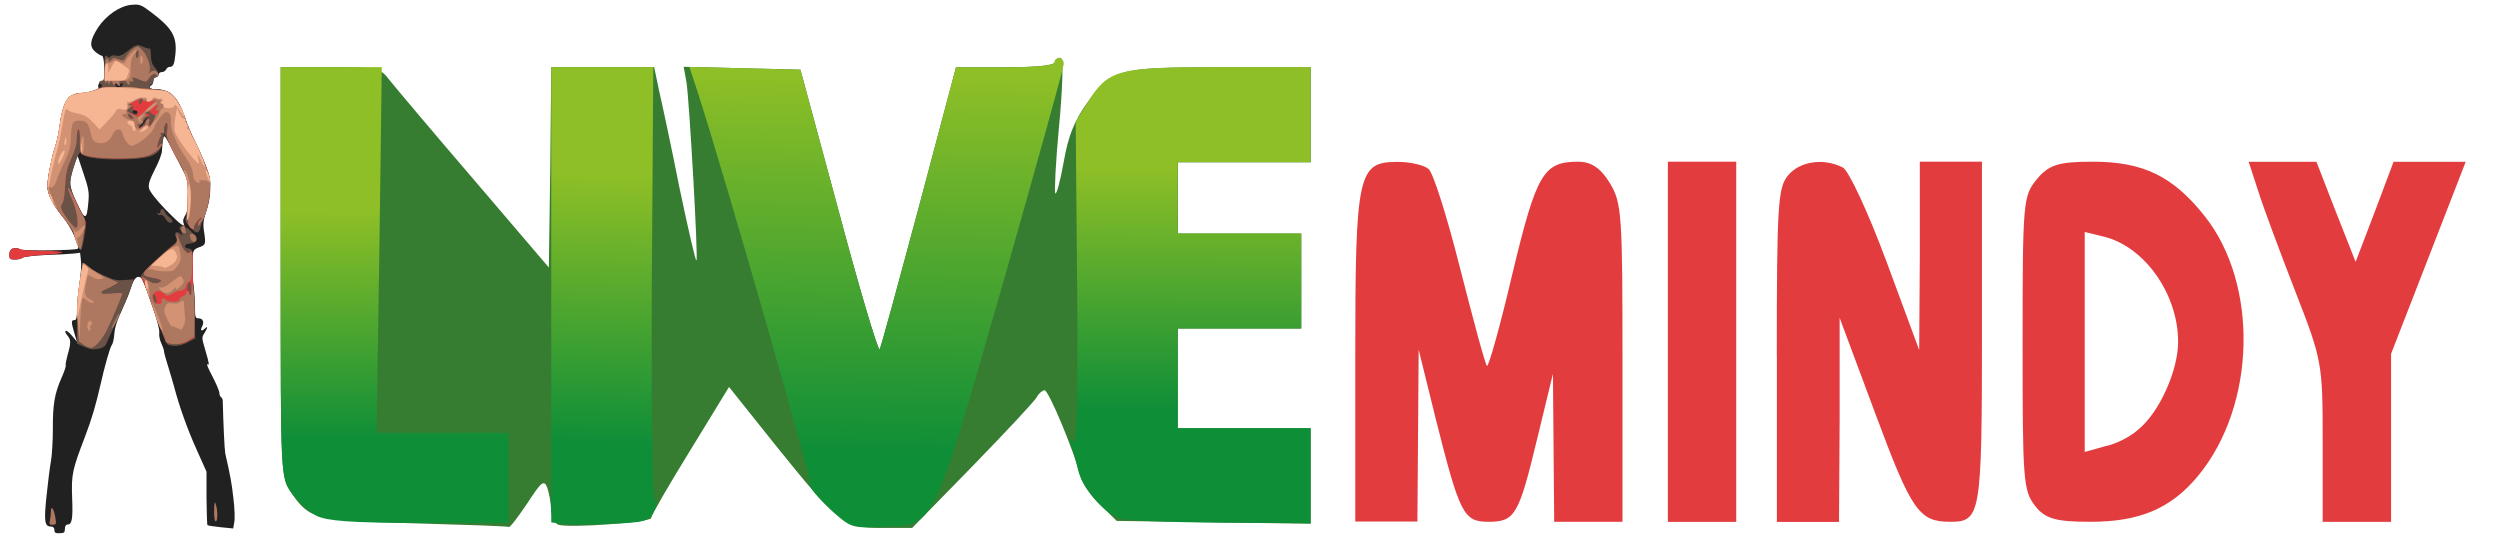
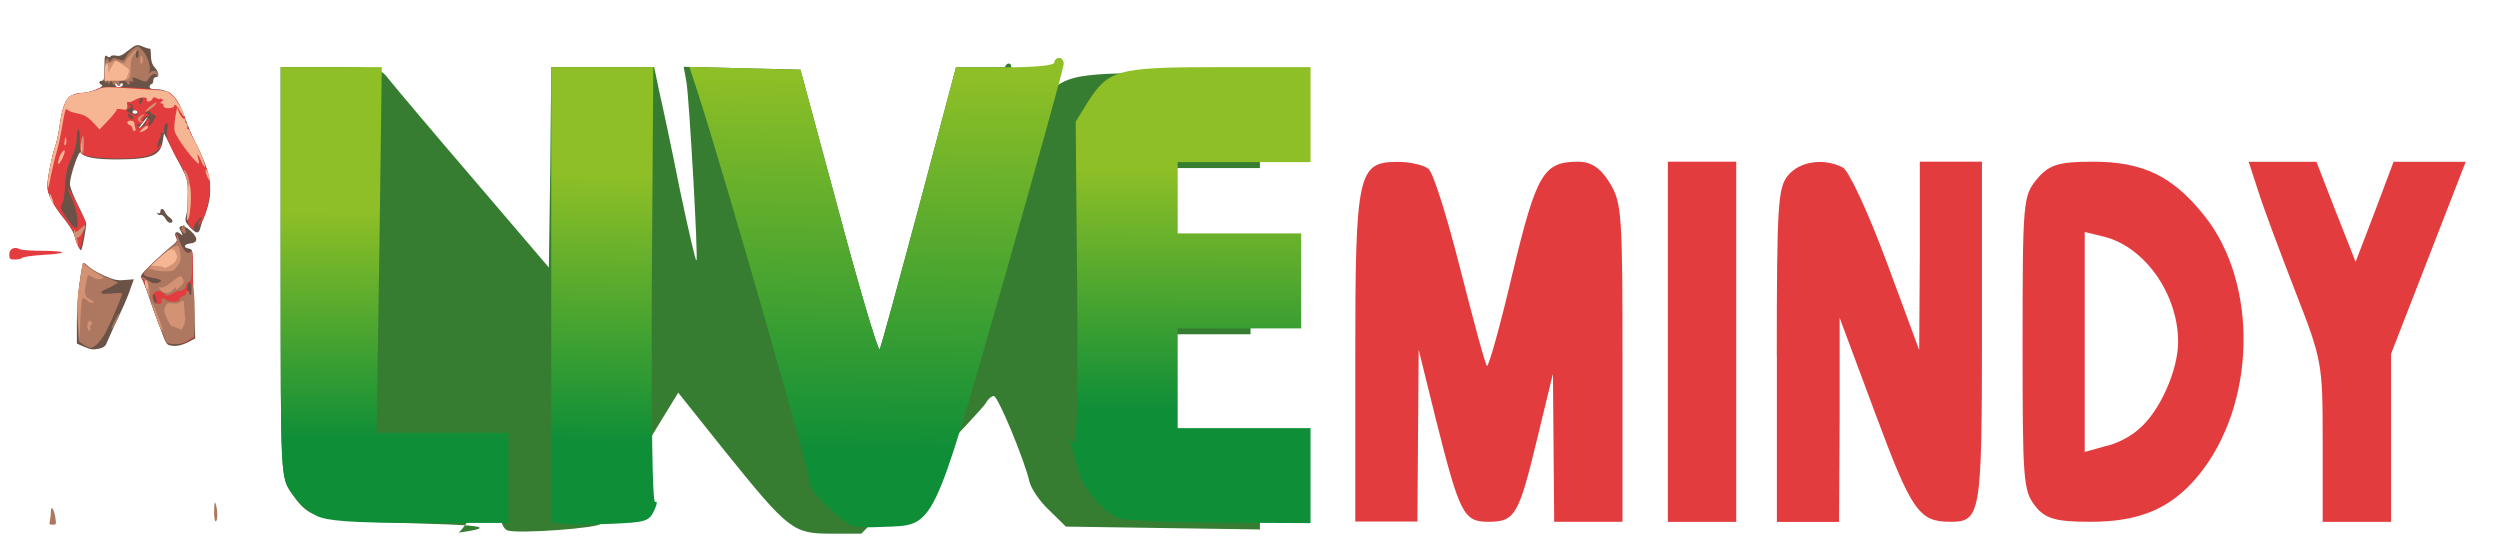
<svg xmlns="http://www.w3.org/2000/svg" version="1.1" id="Layer_1" x="0px" y="0px" width="280px" height="60px" viewBox="0 0 280 60" style="enable-background:new 0 0 280 60;" xml:space="preserve">
-   <path style="fill:#212121;" d="M6.09,59.36c0-0.25-0.14-0.39-0.39-0.39c-0.7,0-0.79-0.56-0.49-3.42c0.16-1.5,0.37-3.23,0.49-3.87  c0.12-0.64,0.22-2.25,0.22-3.59c-0.02-2.82,0.2-4.02,0.97-5.77c0.31-0.7,0.52-1.32,0.47-1.4c-0.04-0.08,0.06-0.62,0.22-1.21  c0.39-1.32,0.37-1.69-0.04-2.14c-0.18-0.22-0.28-0.43-0.2-0.5c0.08-0.1,0.41,0.16,0.72,0.53l0.56,0.68l-0.29-0.97  c-0.37-1.23-0.37-1.46,0-1.46c0.24,0,0.29-0.28,0.29-1.21c0-0.68,0.14-1.96,0.27-2.88c0.16-0.91,0.24-2.06,0.18-2.54l-0.1-0.91  L8.25,28.4c-0.39,0.04-1.79,0.12-3.11,0.16c-1.32,0.06-2.5,0.2-2.62,0.31c-0.1,0.1-0.49,0.2-0.83,0.2C1.1,29.06,1.04,29,1.04,28.49  c0-0.64,0.58-0.91,1.25-0.56c0.35,0.2,6.24,0.12,6.43-0.08c0.26-0.24-0.79-2.46-1.63-3.49c-1.17-1.44-1.77-2.62-1.77-3.49  c0-0.87,0.49-3.36,0.87-4.43c0.18-0.49,0.39-1.53,0.5-2.33c0.37-2.8,0.99-3.69,2.56-3.69c0.8,0,1.92-0.37,1.79-0.58  c-0.16-0.25,0.12-0.78,0.43-0.78c0.22,0,0.25-0.29,0.22-1.4c-0.04-0.93-0.14-1.42-0.29-1.42c-0.12,0-0.47-0.22-0.74-0.45  C9.98,5.2,10.08,4.5,10.97,3.1c0.91-1.38,2.47-2.45,3.75-2.56c0.93-0.08,1.07-0.02,2.18,0.81c2.41,1.81,2.95,2.76,2.74,4.78  c-0.12,1.11-0.24,1.36-0.64,1.36c-0.16,0-0.33,0.14-0.39,0.29c-0.08,0.16-0.29,0.29-0.48,0.29s-0.37,0.14-0.37,0.29  c0,0.15-0.14,0.29-0.29,0.29c-0.15,0-0.29,0.18-0.29,0.37c0,0.22-0.08,0.45-0.2,0.51C16.57,9.77,16.8,10,17.48,10  c1.57,0,2.47,0.87,3.27,3.23c0.25,0.74,0.72,1.89,1.05,2.5c0.33,0.64,0.87,1.86,1.21,2.72c0.54,1.36,0.6,1.73,0.52,2.91  c-0.04,0.76-0.26,1.84-0.47,2.43c-0.27,0.8-0.33,1.31-0.24,1.94c0.26,1.59,0.24,1.71-0.51,1.96c-0.62,0.24-0.68,0.33-0.79,1.29  c-0.06,0.56-0.02,1.69,0.1,2.51c0.12,0.79,0.22,2.06,0.22,2.8c0,1.25,0.04,1.36,0.39,1.36c0.5,0,0.68,0.43,0.39,0.95  c-0.24,0.45-0.02,0.54,0.35,0.18c0.33-0.33,0.29-0.04-0.08,0.54c-0.31,0.45-0.29,0.56,0.1,1.88c0.47,1.59,0.48,1.77,0.22,1.59  c-0.12-0.08,0.14,0.54,0.58,1.36c0.43,0.83,0.78,1.67,0.78,1.86c0,0.19,0.08,0.39,0.18,0.47c0.12,0.06,0.2,0.25,0.2,0.44  c0.06,2.58,0.2,5.48,0.28,5.87c0.54,2.37,0.72,3.27,0.91,5c0.14,1.11,0.18,2.32,0.1,2.7l-0.12,0.7l-1.4-0.14  c-0.78-0.08-1.44-0.18-1.49-0.24c-0.04-0.04-0.08-1.4-0.1-3.03v-2.95l-1.13-2.52c-1.03-2.28-1.94-4.86-2.5-7  c-0.12-0.43-0.41-1.44-0.66-2.24c-0.26-0.8-0.47-1.57-0.47-1.73c0-0.14-0.14-0.54-0.31-0.91c-0.18-0.37-0.27-0.89-0.22-1.17  c0.12-0.6-1.67-5.93-2.08-6.17c-0.41-0.27-0.78,0.12-1.07,1.09c-0.14,0.45-0.45,1.25-0.7,1.79c-0.95,2.1-1.11,2.58-1.19,3.49  c-0.04,0.52-0.16,1.05-0.28,1.19c-0.2,0.25-0.81,2.41-1.27,4.46c-0.47,2.08-0.99,3.89-1.71,5.75c-1.46,3.81-1.55,4.26-1.46,6.88  c0.1,2.41-0.02,3.01-0.52,3.01c-0.18,0-0.29,0.2-0.29,0.48c0,0.41-0.1,0.49-0.58,0.49C6.23,59.75,6.09,59.67,6.09,59.36z   M20.53,24.88c-0.06-0.18,0.04-0.5,0.22-0.77c0.24-0.35,0.31-0.93,0.31-2.2v-1.73l-1.34-2.62c-1.31-2.54-1.34-2.6-1.46-1.92  c-0.06,0.39-0.12,0.95-0.12,1.25c0,0.31-0.35,1.25-0.79,2.08c-0.6,1.19-0.76,1.67-0.66,2.12c0.06,0.33,0.81,1.3,1.88,2.41  C20.2,25.17,20.82,25.63,20.53,24.88z M9.9,22.6c0.1-1.05,0.02-1.52-0.56-3.21l-0.66-1.98l-0.43,1.3c-0.56,1.77-0.52,2.16,0.39,4.1  C9.53,24.72,9.73,24.68,9.9,22.6z" />
-   <path style="fill:#367D32;" d="M46.32,58.61c-11.22-0.32-11.64-0.47-13.72-3.45c-1.17-1.7-1.17-1.96-1.17-24.67V7.52h5.53  c5.42,0,5.59,0.05,6.7,1.49c0.64,0.8,4.89,5.85,9.46,11.17l8.35,9.78l0.16-11.22l0.11-11.22h5.74h5.79l0.53,2.56  c0.32,1.38,1.38,6.28,2.29,10.9c0.96,4.57,1.81,8.29,1.91,8.19c0.22-0.21-0.8-17.92-1.11-19.93l-0.32-1.76l6.54,0.16l6.54,0.16  l4.3,15.9c2.34,8.77,4.41,15.68,4.57,15.42c0.16-0.27,2.12-7.5,4.41-16.01l4.14-15.58h5.48c3.88,0,5.53-0.21,5.69-0.64  c0.11-0.37,0.42-0.53,0.64-0.32c0.22,0.21,0.11,3.67-0.27,7.6c-0.38,3.99-0.53,7.33-0.42,7.5c0.16,0.11,0.58-1.49,0.96-3.61  c0.48-2.81,1.17-4.46,2.5-6.38c2.92-3.99,3.4-4.14,15.05-4.14h10.1v5.32v5.32h-7.44h-7.44v3.99v3.99h6.91h6.92v5.32v5.32h-6.92  h-6.91v5.58v5.59h7.44h7.44v5.37v5.32l-10.84-0.16l-10.89-0.16l-1.91-1.87c-1.07-1.01-2.02-2.45-2.18-3.19  c-0.53-2.34-3.51-9.57-3.99-9.57c-0.21,0-0.64,0.32-0.85,0.74c-0.21,0.42-3.45,3.88-7.17,7.71l-6.81,6.97h-3.4  c-4.25,0-4.73-0.38-11.85-9.2l-5.26-6.59l-4.36,7.13c-2.4,3.88-4.36,7.28-4.36,7.55c0,0.47-9.31,1.17-10.42,0.74  c-0.42-0.16-0.74-0.91-0.8-1.7c0-0.74-0.22-1.86-0.42-2.45c-0.37-0.9-0.64-0.69-2.23,1.76c-1.01,1.49-1.91,2.71-2.07,2.65  C56.79,58.93,52.01,58.77,46.32,58.61z" />
+   <path style="fill:#367D32;" d="M46.32,58.61c-11.22-0.32-11.64-0.47-13.72-3.45c-1.17-1.7-1.17-1.96-1.17-24.67V7.52h5.53  c5.42,0,5.59,0.05,6.7,1.49c0.64,0.8,4.89,5.85,9.46,11.17l8.35,9.78l0.16-11.22l0.11-11.22h5.74h5.79l0.53,2.56  c0.32,1.38,1.38,6.28,2.29,10.9c0.96,4.57,1.81,8.29,1.91,8.19c0.22-0.21-0.8-17.92-1.11-19.93l-0.32-1.76l6.54,0.16l6.54,0.16  l4.3,15.9c2.34,8.77,4.41,15.68,4.57,15.42c0.16-0.27,2.12-7.5,4.41-16.01l4.14-15.58h5.48c0.11-0.37,0.42-0.53,0.64-0.32c0.22,0.21,0.11,3.67-0.27,7.6c-0.38,3.99-0.53,7.33-0.42,7.5c0.16,0.11,0.58-1.49,0.96-3.61  c0.48-2.81,1.17-4.46,2.5-6.38c2.92-3.99,3.4-4.14,15.05-4.14h10.1v5.32v5.32h-7.44h-7.44v3.99v3.99h6.91h6.92v5.32v5.32h-6.92  h-6.91v5.58v5.59h7.44h7.44v5.37v5.32l-10.84-0.16l-10.89-0.16l-1.91-1.87c-1.07-1.01-2.02-2.45-2.18-3.19  c-0.53-2.34-3.51-9.57-3.99-9.57c-0.21,0-0.64,0.32-0.85,0.74c-0.21,0.42-3.45,3.88-7.17,7.71l-6.81,6.97h-3.4  c-4.25,0-4.73-0.38-11.85-9.2l-5.26-6.59l-4.36,7.13c-2.4,3.88-4.36,7.28-4.36,7.55c0,0.47-9.31,1.17-10.42,0.74  c-0.42-0.16-0.74-0.91-0.8-1.7c0-0.74-0.22-1.86-0.42-2.45c-0.37-0.9-0.64-0.69-2.23,1.76c-1.01,1.49-1.91,2.71-2.07,2.65  C56.79,58.93,52.01,58.77,46.32,58.61z" />
  <path style="fill:#6A5247;" d="M9.35,38.81l-0.74-0.33v-2.42c0-2.35,0.5-6.6,0.78-6.6c0.08,0,0.29,0.16,0.47,0.37  c0.18,0.2,0.93,0.64,1.69,0.99c1.15,0.52,1.53,0.62,2.41,0.54l1.03-0.08l-0.35,0.97c-0.35,1.05-0.8,2.06-1.86,4.29  c-0.35,0.76-0.72,1.59-0.83,1.86c-0.12,0.35-0.37,0.54-0.8,0.64C10.33,39.19,10.21,39.17,9.35,38.81z" />
  <path style="fill:#6A5247;" d="M18.91,38.65c-0.33-0.1-0.54-0.64-1.92-4.58c-0.52-1.48-1.03-2.8-1.15-2.93  c-0.18-0.22,0.06-0.54,1.19-1.61c0.76-0.74,1.73-1.61,2.16-1.94c0.66-0.53,0.72-0.64,0.52-1.01c-0.27-0.51,0.06-0.78,0.5-0.39  c0.29,0.24,0.29,0.22,0.1-0.18c-0.29-0.54-0.29-0.58,0.04-0.7c0.16-0.06,0.6,0.18,0.99,0.54c0.89,0.8,0.85,1.34-0.06,1.42  c-0.7,0.08-0.78,0.48-0.1,0.58c0.37,0.06,0.39,0.2,0.39,1.65c0,0.87,0.08,3.13,0.16,5l0.14,3.4l-0.85,0.45  C20.18,38.75,19.6,38.83,18.91,38.65z" />
  <path style="fill:#6A5247;" d="M8.77,27.59c-0.18-0.33-0.37-0.85-0.43-1.21c-0.08-0.35-0.62-1.23-1.21-1.94  c-1.23-1.55-1.83-2.72-1.83-3.59c0-0.87,0.49-3.36,0.87-4.43c0.18-0.48,0.39-1.53,0.5-2.33c0.24-1.85,0.68-3.05,1.21-3.34  c0.24-0.14,0.93-0.29,1.55-0.37c1.09-0.14,2.41-0.74,1.92-0.91c-0.33-0.1-0.29-0.43,0.06-0.43c0.24,0,0.29-0.29,0.29-1.48  c0-1.27,0.04-1.46,0.28-1.27c0.2,0.16,0.31,0.18,0.41,0.02c0.06-0.1,0.33-0.14,0.6-0.08c0.37,0.1,0.68-0.02,1.21-0.45  c1.07-0.83,1.11-0.85,1.84-0.54c0.37,0.16,0.7,0.24,0.76,0.2c0.04-0.06,0.1,0.31,0.1,0.79c0.02,0.62,0.14,1.01,0.43,1.32  c0.47,0.51,0.54,1.09,0.12,1.09c-0.16,0-0.29,0.18-0.29,0.39c0,0.22-0.08,0.39-0.2,0.39c-0.1,0-0.2,0.14-0.2,0.29  c0,0.22,0.22,0.29,0.7,0.29c1.57,0,2.47,0.87,3.27,3.23c0.25,0.74,0.72,1.89,1.05,2.5c2,3.89,2.24,5.85,1.01,8.74  c-0.14,0.33-0.29,0.76-0.33,0.97c-0.16,0.77-0.45,0.79-1.13,0.06c-0.6-0.64-0.64-0.78-0.48-1.36c0.12-0.35,0.2-1.4,0.2-2.31v-1.66  l-1.34-2.62l-1.34-2.62l-0.14,0.85c-0.25,1.65-1.25,2.06-5.05,2.08c-2.56,0-3.83-0.24-4.14-0.78c-0.2-0.33-1.21,2.64-1.21,3.53  c0,0.33,0.41,1.42,0.93,2.43c0.51,1.01,0.91,1.92,0.89,2.02c-0.02,0.58-0.35,2.39-0.47,2.72C9.07,28.14,9.05,28.12,8.77,27.59z   M16.19,13.71c0.58-0.83,0.35-0.72-0.31,0.14c-0.29,0.39-0.45,0.64-0.31,0.56C15.69,14.35,15.98,14.01,16.19,13.71z M15.42,12.54  c0-0.1-0.14-0.2-0.29-0.2c-0.16,0-0.29,0.1-0.29,0.2c0,0.12,0.14,0.2,0.29,0.2C15.28,12.74,15.42,12.66,15.42,12.54z M13.55,9.7  c0.18-0.06,0.26-0.22,0.2-0.31c-0.08-0.12-0.2-0.1-0.29,0.06c-0.16,0.24-0.22,0.22-0.37-0.02c-0.1-0.16-0.2-0.2-0.2-0.08  c0,0.2,0.18,0.47,0.31,0.47C13.22,9.82,13.38,9.76,13.55,9.7z" />
  <path style="fill:#6A5247;" d="M18.53,24.48c-0.16-0.27-0.39-0.45-0.52-0.41c-0.14,0.06-0.29,0-0.37-0.12  c-0.08-0.14-0.06-0.16,0.08-0.08c0.14,0.08,0.24,0.02,0.24-0.16c0-0.43,0.37-0.39,0.52,0.04c0.08,0.18,0.29,0.45,0.49,0.58  c0.41,0.29,0.47,0.62,0.1,0.62C18.89,24.97,18.67,24.76,18.53,24.48z" />
  <linearGradient id="SVGID_1_" gradientUnits="userSpaceOnUse" x1="621.265" y1="634.529" x2="621.913" y2="604.523" gradientTransform="matrix(1 0 0 1 -554 -584.972)">
    <stop offset="0" style="stop-color:#0F8E38" />
    <stop offset="1" style="stop-color:#8EBF26" />
  </linearGradient>
  <path style="fill:url(#SVGID_1_);" d="M62.96,58.67l-1.22-0.16V32.99V7.52h5.74h5.69L73,32.03c-0.05,14.94,0.05,24.35,0.38,24.19  c0.27-0.16,0.22,0.27-0.11,0.96c-0.58,1.22-0.96,1.33-4.9,1.49C66.04,58.77,63.6,58.77,62.96,58.67z" />
  <linearGradient id="SVGID_2_" gradientUnits="userSpaceOnUse" x1="651.625" y1="635.481" x2="652.167" y2="593.536" gradientTransform="matrix(1 0 0 1 -554 -584.972)">
    <stop offset="0" style="stop-color:#0F8E38" />
    <stop offset="1" style="stop-color:#8EBF26" />
  </linearGradient>
  <path style="fill:url(#SVGID_2_);" d="M92.89,56.92c-1.33-1.22-2.29-2.39-2.13-2.65c0.22-0.38-9.57-34.5-12.54-43.7l-1.01-3.08  l6.22,0.16l6.22,0.16l4.3,15.9c2.34,8.77,4.41,15.68,4.57,15.42c0.16-0.27,2.13-7.5,4.41-16.01l4.14-15.58h5.53  c3.29,0,5.48-0.21,5.48-0.53c0-0.27,0.27-0.53,0.53-0.53c0.32,0,0.53,0.32,0.53,0.69c0,0.38-3.08,11.43-6.81,24.56  c-8.02,27.92-7.6,27.06-13.4,27.28C95.29,59.15,95.29,59.15,92.89,56.92z" />
  <linearGradient id="SVGID_3_" gradientUnits="userSpaceOnUse" x1="598.028" y1="634.217" x2="598.283" y2="608.698" gradientTransform="matrix(1 0 0 1 -554 -584.972)">
    <stop offset="0" style="stop-color:#0F8E38" />
    <stop offset="1" style="stop-color:#8EBF26" />
  </linearGradient>
  <path style="fill:url(#SVGID_3_);" d="M35.42,57.76c-0.85-0.47-2.13-1.6-2.76-2.56c-1.22-1.76-1.22-1.81-1.22-24.72V7.52h5.69h5.63  L42.49,28l-0.32,20.47h7.39h7.39v5.05v5.05h-9.93C39.25,58.56,36.64,58.35,35.42,57.76z" />
  <linearGradient id="SVGID_4_" gradientUnits="userSpaceOnUse" x1="687.309" y1="630.86" x2="687.432" y2="603.811" gradientTransform="matrix(1 0 0 1 -554 -584.972)">
    <stop offset="0" style="stop-color:#0F8E38" />
    <stop offset="1" style="stop-color:#8EBF26" />
  </linearGradient>
  <path style="fill:url(#SVGID_4_);" d="M125.27,58.03c-1.76-0.69-4.04-3.45-4.52-5.37c-0.22-1.01-0.58-2.29-0.8-2.87  c-0.32-0.85-0.27-0.91,0.22-0.27c0.47,0.58,0.58-3.77,0.47-17.55l-0.16-18.34l1.27-2.07c2.39-3.77,3.25-4.04,14.83-4.04h10.2v5.32  v5.32h-7.44h-7.44v3.99v3.99h6.91h6.92v5.32v5.32h-6.92h-6.91v5.58v5.59h7.44h7.44v5.32v5.32l-10.2-0.05  C130.96,58.5,125.86,58.3,125.27,58.03z" />
  <path style="fill:#E33C3F;" d="M151.79,40.26c0-20.87,0.28-22.13,4.73-22.13c1.4,0,3,0.36,3.48,0.8c0.5,0.36,2.09,5.38,3.55,11.2  c1.47,5.73,2.78,10.66,2.99,10.84c0.14,0.27,1.47-4.4,2.85-10.31c2.71-11.29,3.48-12.55,7.39-12.55c1.4,0,2.5,0.71,3.48,2.33  c1.4,2.24,1.46,3.58,1.46,20.16v17.84h-3.82h-3.83l-0.07-8.24l-0.07-8.33l-1.74,7.17c-2.09,8.69-2.5,9.4-5.5,9.4  c-2.79,0-3.21-0.89-5.92-11.66l-1.88-7.62l-0.07,9.67l-0.07,9.58h-3.48h-3.48L151.79,40.26L151.79,40.26z" />
  <path style="fill:#E33C3F;" d="M186.8,38.28V18.11h3.83h3.83v20.17v20.17h-3.83h-3.83V38.28z" />
  <path style="fill:#E33C3F;" d="M199,39.81c0-17.02,0.14-18.82,1.26-20.16c1.33-1.62,4.04-1.97,6.13-0.89  c0.63,0.27,2.85,5.02,4.88,10.49l3.68,9.95l0.07-10.49V18.11h3.48h3.48v19.09c0,20.53-0.14,21.24-3.55,21.24  c-3.48,0-4.32-1.16-8.35-12l-4.04-10.84v11.48l-0.07,11.38h-3.48h-3.48V39.81H199z" />
  <path style="fill:#E33C3F;" d="M227.92,56.65c-1.33-1.71-1.39-2.96-1.39-18.2c0-16.04,0.07-16.49,1.59-18.37  c1.33-1.62,2.43-1.97,6.27-1.97c5.64,0,8.99,1.62,12.53,6.09c6.06,7.62,5.78,21.15-0.69,29.04c-3,3.67-6.54,5.2-12.05,5.2  C230.21,58.45,229.03,58.08,227.92,56.65z M239.55,48.05c2.3-1.89,4.4-6.55,4.4-9.77c0-5.29-3.69-10.58-8.22-11.75l-2.24-0.55v12.28  v12.36l2.24-0.63C236.98,49.75,238.71,48.86,239.55,48.05z" />
  <path style="fill:#E33C3F;" d="M260.14,49.48c0-8.87-0.07-9.14-3.07-16.85c-1.67-4.31-3.55-9.33-4.11-11.11l-1.11-3.4h3.76h3.83  l2.16,5.56l2.23,5.65l2.16-5.65l2.09-5.56h4.04h4.04l-4.18,10.76l-4.18,10.75v9.42v9.4h-3.83h-3.83V49.48z" />
  <path style="fill:#E33C3F;" d="M18.88,38.44c-0.2-0.04-0.35-0.2-0.35-0.33c0-0.12-0.18-0.58-0.39-0.99  c-0.22-0.43-0.76-1.83-1.19-3.11c-0.43-1.29-0.85-2.49-0.97-2.66c-0.24-0.46-0.08-0.45,0.6,0.06c0.39,0.3,0.7,0.39,1.07,0.3  c0.66-0.18,0.48-0.43-0.43-0.58c-1.46-0.24-1.46-0.41,0.04-1.77c0.76-0.7,1.65-1.46,2-1.71c0.56-0.37,0.62-0.5,0.54-1.11  c-0.08-0.54-0.02-0.47,0.27,0.37c0.45,1.23,0.95,1.71,1.29,1.27c0.18-0.22,0.24,0.1,0.24,1.32c0,0.89,0.04,3.11,0.08,4.96l0.06,3.34  l-0.7,0.41C20.35,38.56,19.64,38.63,18.88,38.44z M17.48,33.42c-0.08-0.28-0.22-0.49-0.31-0.49c-0.1,0-0.1,0.25,0.04,0.6  C17.44,34.22,17.65,34.14,17.48,33.42z M21.44,32.35c0-0.85-0.29-1.05-0.43-0.29c-0.06,0.28-0.02,0.48,0.06,0.48  c0.1,0,0.16,0.06,0.16,0.16c-0.04,0.24,0.02,0.43,0.12,0.43C21.4,33.13,21.44,32.79,21.44,32.35z" />
  <path style="fill:#E33C3F;" d="M1.04,28.49c0-0.62,0.58-0.91,1.19-0.58c0.2,0.1,1.3,0.18,2.49,0.18c1.17,0,2.18,0.08,2.24,0.16  c0.06,0.1-0.87,0.24-2.06,0.29c-1.21,0.08-2.26,0.22-2.37,0.33c-0.1,0.1-0.49,0.2-0.83,0.2C1.1,29.06,1.04,29,1.04,28.49z" />
  <path style="fill:#E33C3F;" d="M8.66,27.36c-0.12-0.31-0.28-0.79-0.35-1.13c-0.08-0.31-0.6-1.13-1.17-1.83  c-1.21-1.44-1.83-2.66-1.83-3.55c0-0.87,0.49-3.36,0.87-4.43c0.18-0.48,0.39-1.53,0.5-2.33c0.37-2.84,0.97-3.69,2.64-3.69  c0.41,0,1.07-0.16,1.44-0.35c0.56-0.29,1.07-0.35,2.62-0.29c2.9,0.08,5.19,0.35,5.63,0.62c0.62,0.41,1.21,1.38,1.71,2.86  c0.25,0.74,0.72,1.89,1.05,2.51c0.33,0.64,0.87,1.86,1.21,2.72c0.54,1.36,0.6,1.71,0.52,2.91c-0.08,1.29-0.6,3.19-0.91,3.4  c-0.08,0.06-0.2,0.24-0.26,0.39c-0.08,0.23-0.12,0.23-0.12-0.04c-0.02-0.18,0.08-0.39,0.18-0.45c0.12-0.06,0.2-0.22,0.2-0.31  c0-0.12-0.24,0.06-0.5,0.39c-0.27,0.33-0.45,0.68-0.37,0.79c0.06,0.1,0,0.14-0.18,0.08c-0.49-0.2-0.56-0.68-0.52-3.01  c0.06-1.98,0-2.37-0.39-3.31c-0.26-0.58-0.5-1.09-0.58-1.15c-0.08-0.06-0.45-0.72-0.81-1.49c-0.56-1.19-0.66-1.52-0.52-2.1  c0.08-0.37,0.08-0.72,0-0.78c-0.2-0.12-0.43,0.5-0.35,0.89c0.04,0.16-0.08,0.25-0.24,0.22c-0.16-0.03-0.24,0-0.16,0.08  c0.08,0.08,0.08,0.24-0.02,0.35c-0.08,0.12-0.22,0.48-0.29,0.8c-0.12,0.54-0.1,0.57,0.18,0.22c0.16-0.22,0.29-0.29,0.29-0.2  c0,0.31-0.81,0.99-1.46,1.25c-1.42,0.56-6.96,0.41-7.56-0.2c-0.1-0.1-0.18-0.76-0.16-1.46c0.02-0.74-0.04-1.27-0.16-1.27  c-0.1,0-0.2,0.45-0.2,0.97c0,0.68-0.18,1.38-0.6,2.29c-0.49,1.05-0.62,1.65-0.7,3.05c-0.04,0.97-0.18,1.82-0.28,1.94  c-0.1,0.1-0.18,0.33-0.18,0.52c0,0.43,1.36,2.29,1.67,2.29c0.39,0,0.16-1.96-0.39-3.11c-0.27-0.58-0.5-1.21-0.5-1.36  c0-0.15,0.45,0.62,0.99,1.73l0.99,2.02l-0.26,1.51c-0.14,0.85-0.31,1.53-0.39,1.53C8.93,27.89,8.77,27.65,8.66,27.36z M16.33,13.73  c-0.02-0.16,0.08-0.31,0.24-0.37c0.18-0.06,0.22,0.02,0.12,0.33c-0.18,0.6,0.14,0.51,0.52-0.18c0.31-0.54,0.31-0.56-0.06-0.68  c-0.22-0.08-0.33-0.2-0.28-0.3c0.06-0.08-0.1-0.12-0.33-0.04c-0.41,0.1-0.41,0.12-0.04,0.26c0.35,0.14,0.35,0.16-0.06,0.29  C16.19,13.1,16,13.31,16,13.52c0,0.25-0.14,0.37-0.43,0.39c-0.26,0-0.33,0.06-0.2,0.12c0.12,0.04,0.2,0.16,0.14,0.25  c-0.06,0.08,0.12,0.06,0.39-0.06C16.15,14.09,16.37,13.88,16.33,13.73z M14.84,13.02c-0.14-0.16-0.31-0.29-0.41-0.29  s-0.12,0.14-0.06,0.29c0.08,0.16,0.26,0.29,0.41,0.29C15.03,13.32,15.03,13.26,14.84,13.02z M15.42,12.64  c0-0.16-0.14-0.29-0.29-0.29c-0.18,0-0.29-0.14-0.26-0.33c0.04-0.22-0.08-0.35-0.33-0.39c-0.33-0.04-0.35-0.04-0.04,0.1  c0.31,0.14,0.31,0.16-0.06,0.43c-0.37,0.27-0.37,0.27,0.16,0.51C15.32,12.98,15.42,12.96,15.42,12.64z M16,11.14  c0-0.1-0.08-0.16-0.2-0.16c-0.1,0-0.2,0.2-0.2,0.45c0,0.35,0.04,0.37,0.2,0.14C15.9,11.41,16,11.22,16,11.14z" />
  <path style="fill:#AE7860;" d="M5.58,58.35c0.06-0.25,0.12-0.7,0.12-1.01c0-0.82,0.33-0.41,0.5,0.62c0.12,0.76,0.1,0.81-0.31,0.81  C5.54,58.78,5.49,58.7,5.58,58.35z" />
  <path style="fill:#AE7860;" d="M23.98,57.19c0.02-0.91,0.06-1.11,0.18-0.74c0.24,0.7,0.24,1.94,0,1.94  C24.04,58.39,23.96,57.87,23.98,57.19z" />
  <path style="fill:#AE7860;" d="M9.39,38.63c-0.27-0.18-0.5-0.33-0.54-0.37c-0.04-0.02-0.1-1.07-0.16-2.33  c-0.06-1.57,0-2.91,0.24-4.33c0.18-1.13,0.35-2.1,0.39-2.14c0.04-0.04,0.35,0.2,0.72,0.5c0.35,0.31,1.23,0.82,1.92,1.13l1.29,0.56  l-0.6,0.35c-0.35,0.2-0.78,0.41-0.95,0.46c-0.2,0.08-0.35,0.22-0.35,0.33c0,0.12,0.43,0.16,1.17,0.08c0.64-0.08,1.17-0.06,1.17,0.02  c0,0.2-1.21,3.07-1.75,4.14c-0.52,1.03-1.32,1.92-1.75,1.92C10.02,38.96,9.65,38.81,9.39,38.63z" />
  <path style="fill:#AE7860;" d="M18.88,38.44c-0.2-0.04-0.35-0.2-0.35-0.33c0-0.12-0.18-0.58-0.39-0.99  c-0.48-0.95-1.94-5.15-1.94-5.59c0-0.18-0.1-0.33-0.24-0.33c-0.12,0-0.18-0.06-0.1-0.12c0.06-0.06,0.37,0.08,0.68,0.31  c0.43,0.31,0.74,0.41,1.11,0.31c0.66-0.18,0.48-0.43-0.43-0.58c-1.46-0.24-1.46-0.41,0.04-1.77c0.76-0.7,1.65-1.46,2-1.71  c0.56-0.37,0.62-0.51,0.54-1.11c-0.08-0.54-0.02-0.47,0.27,0.37c0.43,1.19,0.95,1.71,1.27,1.3c0.14-0.18,0.2,0.31,0.18,1.52  c-0.02,1.46-0.1,1.79-0.35,1.82c-0.18,0.04-0.31,0.24-0.31,0.43c0,0.33-0.49,0.68-0.83,0.6c-0.1-0.02-0.41,0.12-0.72,0.31  c-0.52,0.31-0.58,0.31-0.93,0c-0.43-0.39-0.64-0.41-1.09-0.08c-0.47,0.33-0.12,1.3,0.45,1.24c0.22,0,0.37-0.08,0.37-0.14  c-0.04-0.52,0.04-0.62,0.35-0.37c0.43,0.35,1.63,0.35,1.63,0.02c0-0.16,0.18-0.31,0.39-0.37c0.22-0.06,0.39-0.24,0.39-0.41  c0-0.25,0.06-0.24,0.29,0.08c0.25,0.35,0.27,0.31,0.31-0.41l0.02-0.77l0.18,0.77c0.1,0.43,0.16,1.77,0.14,3.01l-0.06,2.24  l-0.68,0.43C20.41,38.54,19.67,38.65,18.88,38.44z" />
  <path style="fill:#AE7860;" d="M12.5,36.77c0-0.22,0.76-1.69,0.87-1.69c0.11,0-0.29,0.95-0.62,1.46  C12.62,36.75,12.5,36.84,12.5,36.77z" />
-   <path style="fill:#AE7860;" d="M8.66,27.36c-0.12-0.31-0.28-0.79-0.35-1.13c-0.08-0.31-0.6-1.13-1.17-1.83  c-1.21-1.44-1.83-2.66-1.83-3.55c0-0.87,0.49-3.36,0.87-4.43c0.18-0.48,0.39-1.53,0.5-2.33c0.37-2.84,0.97-3.69,2.64-3.69  c0.41,0,1.07-0.16,1.44-0.35c0.56-0.29,1.07-0.35,2.62-0.29c2.9,0.08,5.19,0.35,5.63,0.62c0.62,0.41,1.21,1.38,1.71,2.86  c0.25,0.74,0.72,1.89,1.05,2.51c0.33,0.64,0.87,1.86,1.21,2.72c0.54,1.36,0.6,1.71,0.52,2.91c-0.08,1.29-0.6,3.19-0.91,3.4  c-0.08,0.06-0.2,0.24-0.26,0.39c-0.08,0.23-0.12,0.23-0.12-0.04c-0.02-0.18,0.08-0.39,0.18-0.45c0.12-0.06,0.2-0.22,0.2-0.31  c0-0.12-0.24,0.06-0.5,0.39c-0.27,0.33-0.45,0.68-0.37,0.79c0.06,0.1,0,0.14-0.18,0.08c-0.49-0.2-0.56-0.68-0.52-3.01  c0.06-1.98,0-2.37-0.39-3.31c-0.26-0.58-0.5-1.09-0.58-1.15c-0.08-0.06-0.43-0.7-0.79-1.46c-0.52-1.11-0.62-1.49-0.52-2.1  c0.06-0.41,0.04-0.78-0.04-0.82c-0.18-0.12-0.41,0.53-0.33,0.89c0.04,0.16-0.08,0.25-0.24,0.22c-0.16-0.03-0.24,0-0.16,0.08  c0.08,0.08,0.08,0.24-0.02,0.35c-0.08,0.12-0.22,0.48-0.29,0.8c-0.12,0.54-0.1,0.57,0.18,0.22c0.16-0.22,0.29-0.29,0.29-0.2  c0,0.31-0.81,0.99-1.46,1.25c-1.42,0.56-6.96,0.41-7.56-0.2c-0.1-0.1-0.18-0.76-0.16-1.46c0.02-0.74-0.04-1.27-0.16-1.27  c-0.1,0-0.2,0.45-0.2,0.97c0,0.68-0.18,1.38-0.6,2.29c-0.49,1.05-0.62,1.65-0.7,3.05c-0.04,0.97-0.18,1.82-0.28,1.94  c-0.1,0.1-0.18,0.33-0.18,0.52c0,0.43,1.36,2.29,1.67,2.29c0.41,0,0.16-1.96-0.41-3.17c-0.29-0.6-0.48-1.21-0.45-1.3  c0.04-0.1,0.35,0.48,0.72,1.32c0.37,0.81,0.79,1.65,0.95,1.84c0.26,0.3,0.26,0.54,0.04,1.98C9.25,27.15,9.08,27.89,9,27.89  C8.93,27.89,8.77,27.65,8.66,27.36z M16.33,13.73c-0.02-0.16,0.08-0.31,0.24-0.37c0.18-0.06,0.22,0.02,0.12,0.33  c-0.18,0.6,0.2,0.51,0.47-0.12c0.14-0.31,0.24-0.58,0.22-0.62c-0.02-0.04,0.08-0.16,0.24-0.26c0.2-0.16,0.22-0.22,0-0.29  c-0.2-0.08-0.2-0.16-0.02-0.37c0.35-0.43-0.12-0.31-0.5,0.12c-0.2,0.22-0.47,0.39-0.6,0.39c-0.16,0-0.22,0.12-0.16,0.3  c0.08,0.16,0.02,0.29-0.1,0.29c-0.12,0-0.22,0.18-0.22,0.39c0,0.27-0.14,0.39-0.43,0.41c-0.26,0-0.33,0.06-0.2,0.12  c0.12,0.04,0.2,0.16,0.14,0.25c-0.06,0.08,0.12,0.06,0.39-0.06C16.15,14.09,16.37,13.88,16.33,13.73z M14.84,13.02  c-0.14-0.16-0.31-0.29-0.41-0.29s-0.12,0.14-0.06,0.29c0.08,0.16,0.26,0.29,0.41,0.29C15.03,13.32,15.03,13.26,14.84,13.02z   M16.55,12.17c0.72-0.66,0.97-0.99,0.79-1.09c-0.16-0.1-0.2-0.08-0.1,0.06c0.1,0.16-0.08,0.24-0.54,0.24c-0.37,0-0.7-0.1-0.74-0.22  c-0.04-0.12-0.39-0.04-0.93,0.2c-0.51,0.24-0.72,0.41-0.49,0.41c0.35,0,0.35,0.02-0.04,0.33c-0.39,0.33-0.39,0.33,0.22,0.66  c0.33,0.18,0.64,0.33,0.7,0.33C15.48,13.1,15.98,12.68,16.55,12.17z" />
-   <path style="fill:#AE7860;" d="M21.34,26.7c-0.16-0.48-0.06-0.6,0.37-0.45c0.39,0.16,0.41,0.85,0.04,0.85  C21.6,27.11,21.4,26.94,21.34,26.7z" />
  <path style="fill:#AE7860;" d="M20.33,25.83c-0.06-0.16-0.02-0.39,0.12-0.53c0.16-0.16,0.22-0.16,0.22,0c0,0.12,0.06,0.35,0.12,0.53  c0.06,0.18,0.02,0.31-0.1,0.31C20.55,26.14,20.41,26,20.33,25.83z" />
  <path style="fill:#AE7860;" d="M12.62,9.33C12.5,9.02,12.44,9,12.31,9.23c-0.18,0.26-0.2,0.26-0.2,0c0-0.25-0.02-0.25-0.2,0  c-0.14,0.2-0.2-0.14-0.2-1.11c0-1.29,0.22-1.96,0.45-1.38c0.08,0.2,0.16,0.18,0.31-0.04c0.16-0.24,0.31-0.25,0.79-0.06  c0.56,0.22,0.62,0.18,0.89-0.31c0.16-0.31,0.5-0.7,0.79-0.89c0.5-0.33,0.52-0.33,1.01,0.18c0.6,0.6,1.05,2.12,0.74,2.49  c-0.14,0.16-0.1,0.16,0.12-0.02c0.43-0.33,0.93-0.14,0.91,0.31c0,0.22-0.06,0.26-0.12,0.12c-0.16-0.41-0.56-0.29-0.91,0.24  c-0.29,0.45-0.33,0.45-0.99,0.2c-0.83-0.37-0.95-0.37-0.81-0.02c0.08,0.22,0.02,0.26-0.2,0.18c-0.22-0.08-0.28-0.04-0.18,0.1  c0.08,0.14,0.04,0.24-0.06,0.24c-0.12,0-0.22-0.08-0.22-0.2c0-0.1-0.22-0.2-0.49-0.2c-0.37,0-0.45,0.08-0.35,0.35  c0.12,0.28,0.08,0.29-0.18,0.08c-0.25-0.2-0.33-0.2-0.39,0C12.8,9.61,12.72,9.57,12.62,9.33z M15.53,6.03  c0.02-0.28-0.04-0.43-0.14-0.37c-0.22,0.12-0.24,0.85-0.02,0.85C15.46,6.51,15.53,6.3,15.53,6.03z" />
  <path style="fill:#D29273;" d="M8.73,35.95c-0.12-1.69-0.08-2.6,0.2-4.33l0.33-2.2l0.41,0.37c0.24,0.22,0.78,0.58,1.25,0.85  c0.78,0.45,0.81,0.5,0.39,0.6c-0.26,0.08-0.62,0-0.87-0.16C9.84,30.7,9.84,30.7,9.7,31.44c-0.29,1.32-0.24,1.77,0.24,2  c0.6,0.31,0.74,0.47,0.37,0.47c-0.16,0-0.45-0.14-0.62-0.31c-0.18-0.17-0.37-0.25-0.45-0.2C9.18,33.47,9.06,34.56,9,35.8l-0.09,2.28  L8.73,35.95z" />
  <path style="fill:#D29273;" d="M9.78,36.55c0-0.54,0.29-0.81,0.5-0.46c0.08,0.12,0.04,0.27-0.08,0.31c-0.12,0.04-0.16,0.2-0.1,0.35  c0.06,0.15,0,0.28-0.12,0.28C9.88,37.02,9.78,36.8,9.78,36.55z" />
  <path style="fill:#D29273;" d="M17.98,36.79c-0.1-0.14-0.33-0.68-0.48-1.23c-0.16-0.52-0.35-1.15-0.43-1.36  c-0.31-0.93,0.29,0.27,0.76,1.52C18.31,37.04,18.35,37.21,17.98,36.79z" />
  <path style="fill:#D29273;" d="M19.85,36.75c-0.29-0.16-0.56-0.23-0.6-0.2c-0.06,0.06-0.29-0.31-0.52-0.79  c-0.37-0.76-0.41-0.99-0.22-1.4c0.2-0.41,0.33-0.47,0.78-0.39c0.31,0.08,0.7,0,0.91-0.16c0.37-0.24,0.39-0.22,0.43,0.54  c0.02,0.45,0.06,0.99,0.1,1.21c0.06,0.22-0.02,0.62-0.14,0.91C20.37,36.98,20.33,37,19.85,36.75z" />
  <path style="fill:#D29273;" d="M16.53,32.81c-0.08-0.29-0.18-0.74-0.26-0.97c-0.08-0.27-0.04-0.45,0.08-0.45  c0.12,0,0.28,0.39,0.35,0.87C16.84,33.25,16.7,33.66,16.53,32.81z" />
  <path style="fill:#D29273;" d="M18,32.51c-0.2-0.22-0.26-0.37-0.16-0.35c0.43,0.1,0.68-0.02,1.53-0.68  c0.85-0.66,0.89-0.66,1.09-0.28c0.2,0.33,0.14,0.49-0.27,0.89c-0.33,0.31-0.5,0.41-0.5,0.24c-0.02-0.2-0.1-0.16-0.29,0.1  C19.01,32.94,18.41,32.96,18,32.51z" />
  <path style="fill:#D29273;" d="M17.26,30.24c-0.22-0.1-0.47-0.12-0.58-0.06c-0.52,0.28,1.98-2.12,2.54-2.41  c0.76-0.41,0.85-0.35,0.99,0.66c0.08,0.6,0,0.89-0.35,1.38c-0.39,0.53-0.56,0.6-1.32,0.58C18.06,30.39,17.48,30.31,17.26,30.24z" />
  <path style="fill:#D29273;" d="M8.42,26.7c-0.12-0.45-0.18-0.85-0.12-0.91s0.12,0,0.12,0.14c0,0.12,0.24,0.02,0.52-0.26  c0.29-0.27,0.56-0.47,0.58-0.43c0.16,0.16-0.6,1.46-0.78,1.34c-0.12-0.08-0.14,0.08-0.06,0.41c0.06,0.28,0.08,0.51,0.04,0.51  C8.67,27.5,8.54,27.15,8.42,26.7z" />
  <path style="fill:#D29273;" d="M21.01,22.56c0.06-1.65,0-2.35-0.24-2.9c-0.16-0.41-0.22-0.68-0.12-0.62  c0.45,0.27,0.83,2.14,0.72,3.61C21.23,25.07,20.93,25.01,21.01,22.56z" />
-   <path style="fill:#D29273;" d="M6.05,22.99c-0.48-0.79-0.73-1.51-0.73-2.16c0-0.85,0.49-3.34,0.87-4.41  c0.18-0.48,0.39-1.53,0.5-2.33c0.37-2.82,0.99-3.69,2.6-3.69c0.39,0,1.01-0.14,1.42-0.31c0.87-0.37,4.14-0.48,5-0.16  c0.33,0.12,1.03,0.2,1.55,0.16c1.81-0.08,2.62,0.66,3.48,3.19c0.27,0.78,0.7,1.83,0.97,2.33c0.87,1.63,2.29,5.57,1.71,4.8  c-0.18-0.26-1.25-0.33-1.11-0.08c0.08,0.1,0.04,0.18-0.04,0.18c-0.31,0-0.64-0.47-0.64-0.91c0-0.56-0.35-1.32-1.11-2.39  c-0.79-1.13-1.44-2.8-1.38-3.57c0.04-0.7-0.14-1.09-0.51-1.09c-0.31,0-1.17,1.07-1.36,1.71c-0.18,0.56-1.31,1.59-2.1,1.92  c-0.52,0.24-0.62,0.22-0.93-0.2c-0.22-0.24-0.43-0.66-0.49-0.95c-0.1-0.37-0.26-0.54-0.5-0.54c-0.24,0-0.47,0.22-0.62,0.54  c-0.29,0.68-0.7,0.99-1.3,1.01c-0.74,0-0.99-0.26-1.19-1.19c-0.26-1.11-0.49-1.34-1.27-1.34c-0.76,0-0.89,0.29-0.93,2.04  c-0.04,0.89-0.2,1.5-0.74,2.62c-0.39,0.79-0.76,1.67-0.83,1.94c-0.2,0.62-0.48,0.99-0.7,0.85c-0.31-0.18-0.2,0.37,0.31,1.44  C6.48,23.47,6.52,23.71,6.05,22.99z M16.62,14.13c0.16,0.2,0.22,0.2,0.29-0.02c0.06-0.14,0.27-0.43,0.47-0.62s0.41-0.58,0.49-0.85  c0.06-0.27,0.2-0.48,0.29-0.48c0.1,0,0.18-0.14,0.18-0.29c0-0.15-0.1-0.29-0.22-0.29c-0.1,0-0.16-0.08-0.1-0.18  c0.18-0.28-0.68-0.41-1.07-0.16c-0.31,0.2-0.41,0.18-0.56-0.06c-0.1-0.16-0.2-0.2-0.2-0.1c0,0.12-0.08,0.08-0.18-0.08  c-0.14-0.22-0.27-0.2-0.76,0.16c-0.33,0.22-0.68,0.41-0.79,0.41s-0.16,0.12-0.1,0.28c0.06,0.16,0,0.33-0.1,0.41  c-0.1,0.05-0.16,0.21-0.1,0.31c0.08,0.1-0.02,0.18-0.2,0.18c-0.54,0-0.22,0.43,0.48,0.66c0.37,0.14,0.66,0.35,0.62,0.47  c-0.02,0.14,0.06,0.37,0.2,0.5c0.22,0.22,0.33,0.2,0.72-0.12C16.35,13.95,16.49,13.94,16.62,14.13z" />
  <path style="fill:#D29273;" d="M15.55,13.57c-0.24-0.24-0.14-0.43,0.31-0.66c0.43-0.24,0.43-0.24,0.08,0.18  c-0.28,0.29-0.29,0.41-0.1,0.49c0.14,0.06,0.16,0.12,0.04,0.12C15.77,13.71,15.61,13.65,15.55,13.57z" />
  <path style="fill:#D29273;" d="M16.76,11.95c0.37-0.31,0.72-0.52,0.78-0.46c0.12,0.12-0.97,1.03-1.25,1.03  C16.19,12.52,16.39,12.27,16.76,11.95z" />
  <path style="fill:#D29273;" d="M9.03,16.49c0-0.41,0.08-0.91,0.18-1.13c0.12-0.28,0.18-0.08,0.18,0.74  c0.02,0.62-0.06,1.11-0.18,1.11C9.1,17.2,9.01,16.87,9.03,16.49z" />
  <path style="fill:#D29273;" d="M11.77,8.03c0.04-0.74,0.14-1.01,0.33-0.97c0.14,0.02,0.39-0.06,0.52-0.18  c0.22-0.18,0.41-0.18,0.79,0.04c0.41,0.22,0.52,0.24,0.6,0.02c0.12-0.37,1.19-1.49,1.3-1.38c0.04,0.06-0.08,0.29-0.29,0.52  c-0.29,0.31-0.39,0.68-0.39,1.57c0,1.34-0.06,1.38-1.77,1.38h-1.17L11.77,8.03z" />
  <path style="fill:#D29273;" d="M15.71,6.71c0-0.29,0.06-0.51,0.16-0.45C15.94,6.3,16,6.51,16,6.71c0,0.2-0.06,0.41-0.14,0.45  C15.77,7.21,15.71,7,15.71,6.71z" />
-   <path style="fill:#F6B593;" d="M8.64,34.69c-0.02-0.58,0.12-2,0.29-3.17c0.31-1.98,0.35-2.08,0.68-1.77  c0.2,0.18,0.31,0.41,0.27,0.52c-0.14,0.45-0.85,3.53-1.03,4.5l-0.2,0.97L8.64,34.69z" />
  <path style="fill:#F6B593;" d="M16.33,32.08c-0.1-0.29-0.12-0.6-0.06-0.66c0.16-0.16,0.35,0.49,0.28,0.87  C16.49,32.55,16.43,32.49,16.33,32.08z" />
  <path style="fill:#F6B593;" d="M18.31,29.93c-0.06-0.04-0.39-0.12-0.74-0.14l-0.66-0.04l1.01-0.93c1.13-1.03,1.46-1.13,1.77-0.54  c0.29,0.54,0.1,1.01-0.56,1.42C18.53,30.04,18.45,30.07,18.31,29.93z" />
  <path style="fill:#F6B593;" d="M20.95,24.29c0.04-0.33,0.08-1.36,0.1-2.33c0.04-1.44,0.08-1.63,0.22-1.07  c0.2,0.76,0.04,3.28-0.24,3.71C20.93,24.78,20.89,24.66,20.95,24.29z" />
  <path style="fill:#F6B593;" d="M5.68,22.33c-0.1-0.29-0.16-0.56-0.1-0.6c0.04-0.04,0.16,0.2,0.27,0.51  C6.11,22.97,5.96,23.03,5.68,22.33z" />
  <path style="fill:#F6B593;" d="M5.33,20.89c-0.02-0.85,0.45-3.33,0.85-4.47c0.18-0.48,0.39-1.53,0.5-2.33  c0.24-1.85,0.68-3.05,1.21-3.34c0.24-0.14,0.91-0.29,1.53-0.37c0.6-0.08,1.34-0.25,1.65-0.41c0.43-0.22,0.99-0.24,2.68-0.12  c1.19,0.08,2.78,0.18,3.55,0.22c1.25,0.06,1.48,0.14,2.02,0.64c0.54,0.52,1.46,2.16,1.29,2.31c-0.04,0.06-0.24-0.22-0.45-0.58  c-0.33-0.64-0.68-0.89-0.68-0.52c0,0.1-0.28,0.18-0.58,0.2c-0.39,0-0.58-0.08-0.58-0.27c0-0.16-0.12-0.28-0.24-0.28  c-0.2,0-0.18-0.06,0.02-0.18c0.18-0.12,0.2-0.22,0.04-0.29c-0.12-0.08-0.22-0.1-0.22-0.02c0,0.06-0.18,0.02-0.37-0.08  c-0.28-0.16-0.39-0.14-0.49,0.08c-0.06,0.16-0.26,0.29-0.41,0.29c-0.18,0-0.28-0.08-0.22-0.18c0.24-0.35-0.72-0.37-1.3-0.02  c-0.33,0.22-0.68,0.31-0.76,0.25c-0.1-0.06-0.18,0.02-0.14,0.16c0.08,0.68-0.02,0.8-0.6,0.66c-0.35-0.08-0.58-0.06-0.58,0.08  c0,0.1-0.43,0.64-0.95,1.19l-0.95,0.99l-0.76-0.82c-0.6-0.62-0.97-0.83-1.71-0.97c-0.52-0.1-1.01-0.27-1.09-0.39  c-0.22-0.35-0.33,0.04-0.64,1.92c-0.16,0.97-0.43,2.2-0.58,2.7c-0.16,0.5-0.47,1.77-0.68,2.78C5.49,20.91,5.35,21.32,5.33,20.89z" />
  <path style="fill:#F6B593;" d="M23.19,19.72c-0.14-0.33-0.2-0.64-0.16-0.7c0.06-0.06,0.22,0.18,0.33,0.52  C23.63,20.37,23.5,20.51,23.19,19.72z" />
  <path style="fill:#F6B593;" d="M22.45,17.84c-0.37-0.82-0.41-0.7-0.16,0.33c0.22,0.87-2.49-2.54-2.72-3.46  c-0.08-0.24-0.04-0.93,0.06-1.55l0.2-1.11l0.27,0.64c0.14,0.33,0.37,0.62,0.52,0.62c0.14,0,0.22,0.08,0.14,0.18  c-0.06,0.1,0,0.26,0.12,0.31c0.1,0.08,0.16,0.26,0.1,0.41c-0.06,0.16-0.02,0.27,0.08,0.27c0.12,0,0.2,0.1,0.2,0.2  c0,0.12,0.2,0.52,0.44,0.93c0.49,0.78,1.36,2.95,1.25,3.09C22.88,18.73,22.66,18.35,22.45,17.84z" />
  <path style="fill:#F6B593;" d="M6.57,17.84c0.14-0.6,0.68-1.28,0.68-0.87c0,0.31-0.54,1.4-0.7,1.4C6.48,18.37,6.5,18.13,6.57,17.84z  " />
  <path style="fill:#F6B593;" d="M9.07,16.52c0-0.43,0.04-0.58,0.08-0.33c0.04,0.24,0.04,0.58,0,0.78  C9.09,17.14,9.05,16.95,9.07,16.52z" />
  <path style="fill:#F6B593;" d="M7.24,15.8c0.08-0.54,0.12-0.56,0.18-0.18c0.04,0.25,0,0.52-0.1,0.62C7.2,16.37,7.18,16.19,7.24,15.8  z" />
  <path style="fill:#F6B593;" d="M15.9,14.48c0.39-0.43,0.76-0.52,0.64-0.16c-0.04,0.12-0.29,0.29-0.54,0.39  C15.55,14.89,15.55,14.87,15.9,14.48z" />
  <path style="fill:#F6B593;" d="M14.84,14.4c0-0.16-0.14-0.31-0.29-0.39c-0.43-0.16-0.35-0.5,0.1-0.5c0.22,0,0.39,0.12,0.39,0.27  c0,0.16,0.06,0.41,0.12,0.58s0.02,0.31-0.1,0.31C14.93,14.68,14.84,14.56,14.84,14.4z" />
  <path style="fill:#F6B593;" d="M11.73,8.07c0-0.52,0.1-0.97,0.2-0.97c0.12,0,0.2,0.24,0.2,0.52v0.54l0.35-0.66  c0.2-0.35,0.39-0.66,0.43-0.68c0.2-0.04,1.55,0.85,1.55,1.03c0,0.1-0.08,0.41-0.2,0.68c-0.18,0.47-0.27,0.5-1.36,0.5h-1.17V8.07z" />
</svg>